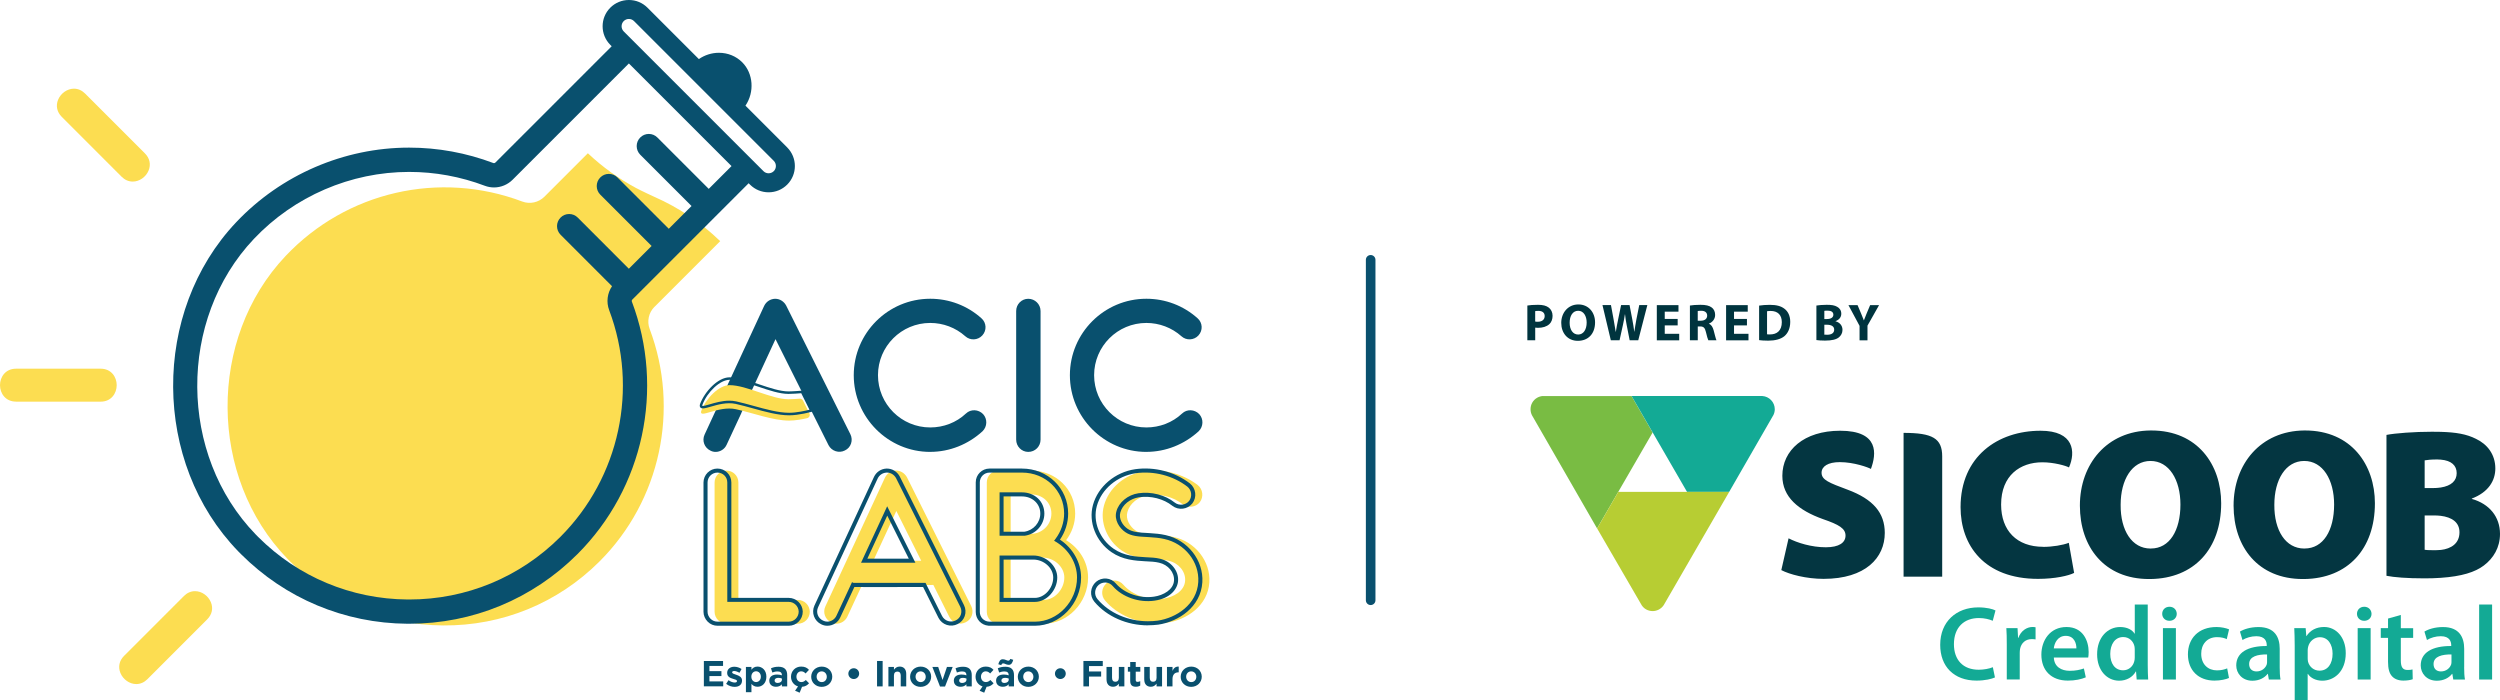
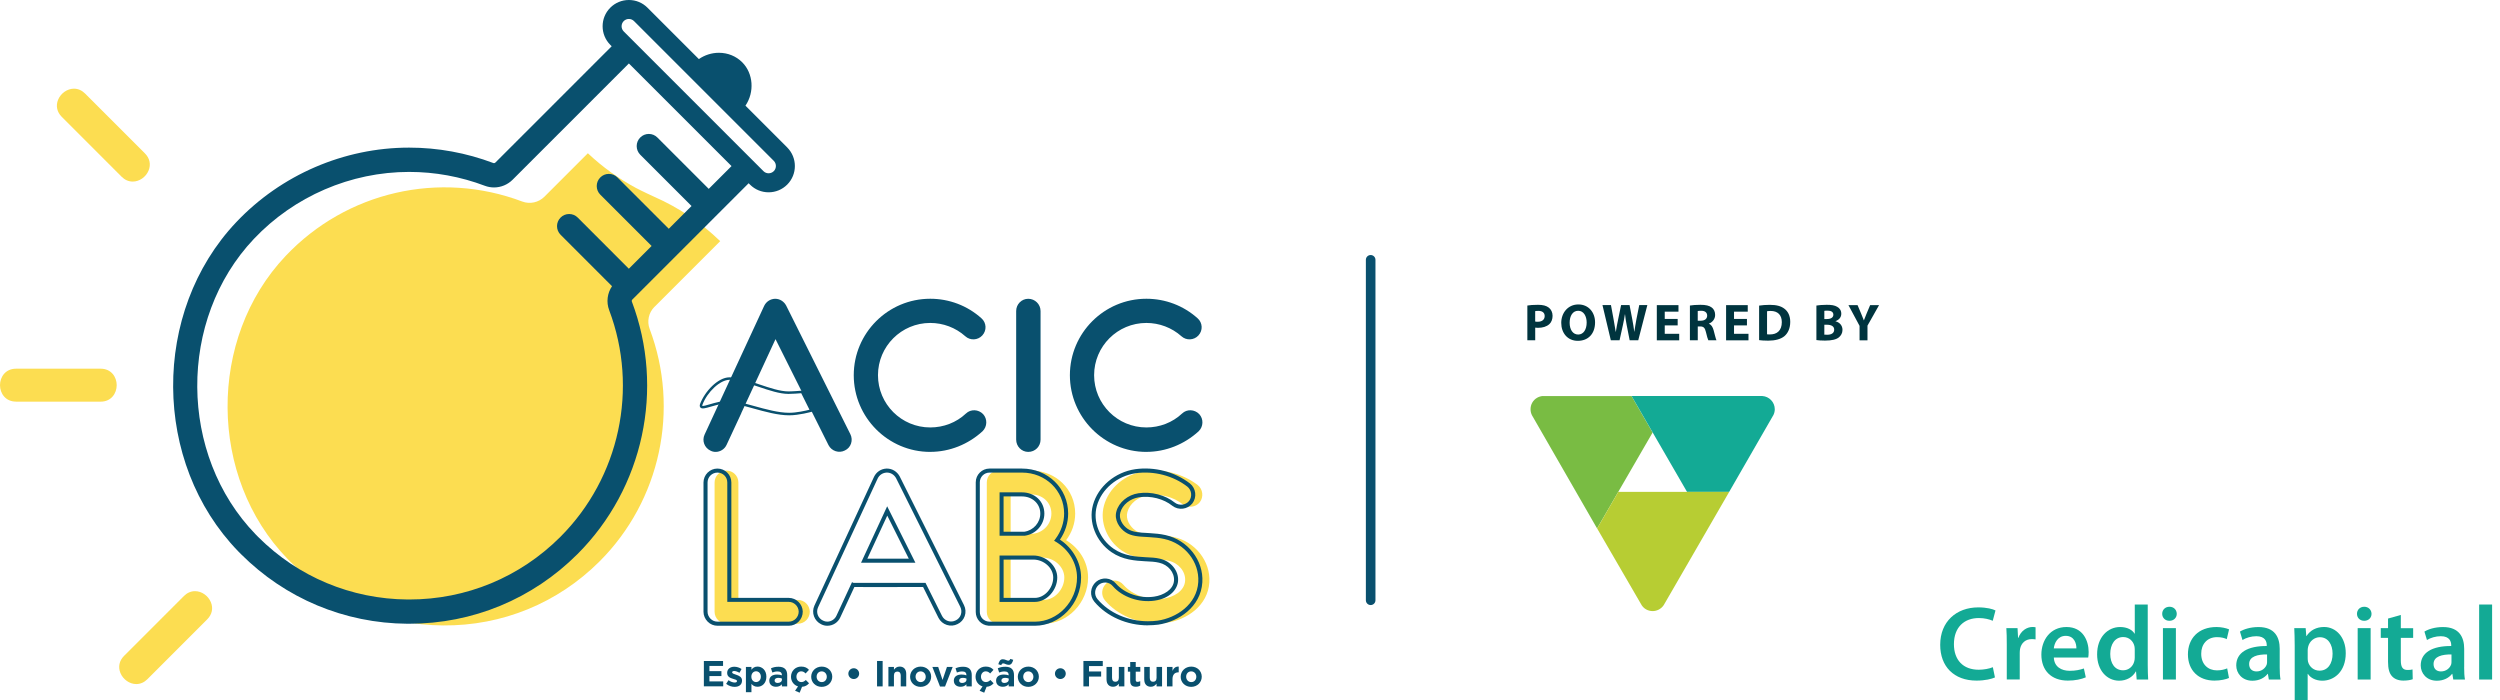
<svg xmlns="http://www.w3.org/2000/svg" id="Modo_de_isolamento" data-name="Modo de isolamento" viewBox="0 0 750.22 210.19">
  <defs>
    <style>      .cls-1 {        fill: #79bc43;      }      .cls-2, .cls-3 {        fill: #fcdd51;      }      .cls-3, .cls-4 {        fill-rule: evenodd;      }      .cls-5 {        fill: #00343e;      }      .cls-4 {        fill: #043641;      }      .cls-6 {        fill: #09506e;      }      .cls-7 {        fill: #b7cd33;      }      .cls-8 {        fill: #13aa95;      }    </style>
  </defs>
  <path class="cls-6" d="M222.46,123.99l-4.41,9.48c-.61,1.35-1.96,2.14-3.3,2.14-.55,0-1.04-.12-1.53-.37-1.84-.86-2.63-3-1.78-4.83l17.87-38.61c.61-1.28,1.84-2.08,3.24-2.14h.06c1.41,0,2.63.8,3.3,2.02l19.27,38.61c.92,1.83.19,4.04-1.65,4.89-1.77.92-3.98.18-4.9-1.59l-4.77-9.54-.51-1.03-10.63-21.25-10.28,22.21" />
-   <path class="cls-3" d="M240.97,120.2c-.19-.37-.58-.59-.99-.56-.88.07-2.43.17-3.36.17-5.15,0-12.57-4.23-17.71-4.23-3.11,0-7.03,3.87-8.49,7.78-.69,2.46,5.2-1.71,10.41-.56,5.22,1.14,11.14,3.42,15.99,3.42,1.88,0,4.06-.43,5.39-.73.64-.15.98-.86.68-1.45l-1.92-3.84Z" />
  <path class="cls-6" d="M218.84,120.24c.69,0,1.38.06,2.07.21,1.69.37,3.49.87,5.23,1.35,3.66,1.01,7.45,2.07,10.68,2.07,2.28,0,5.03-.64,6.09-.92l-2.47-4.95c-.71.06-2.68.21-3.82.21-2.64,0-5.87-1.09-8.98-2.14-3.06-1.03-6.22-2.09-8.73-2.09-2.79,0-6.67,3.59-8.14,7.54-.05.19-.03.26-.03.27.21.14,1.37-.21,2.31-.48,1.61-.47,3.67-1.07,5.79-1.07M236.82,124.63c-3.34,0-7.17-1.06-10.88-2.09-1.73-.48-3.51-.97-5.19-1.34-2.62-.57-5.43.25-7.48.84-1.61.47-2.58.75-3.06.28-.23-.23-.28-.57-.15-1.03,1.42-3.83,5.4-8.06,8.86-8.06,2.63,0,5.86,1.08,8.97,2.13,3.06,1.03,6.23,2.1,8.74,2.1,1.34,0,3.98-.23,4.01-.23l.26-.02,3.11,6.23-.44.13c-.15.04-3.77,1.06-6.74,1.06" />
  <path class="cls-2" d="M218.01,187.17c-.91,0-1.82-.36-2.48-1.03-.67-.66-1.09-1.57-1.09-2.54v-38.81c0-2,1.64-3.57,3.57-3.57s3.57,1.57,3.57,3.57v35.24h17.86c1.94,0,3.51,1.58,3.57,3.51,0,2-1.57,3.63-3.57,3.63h-21.43Z" />
-   <path class="cls-2" d="M276.44,168.26l-7.46-14.93-6.91,14.93h14.38ZM289.78,186.74c-1.77.92-3.98.18-4.89-1.59l-4.8-9.61s-21.32.03-21.39,0l-4.41,9.48c-.61,1.35-1.96,2.14-3.3,2.14-.55,0-1.04-.12-1.53-.37-1.84-.86-2.63-3-1.77-4.83l17.87-38.61c.61-1.29,1.84-2.08,3.24-2.14h.06c1.41,0,2.63.8,3.31,2.02l19.27,38.61c.92,1.84.18,4.04-1.65,4.89" />
  <path class="cls-2" d="M362.92,174.69c-.43,7.16-6.91,11.32-12.72,12.17-.98.12-2.02.18-3,.18-5.99,0-11.93-2.51-15.6-6.85-1.28-1.53-1.1-3.79.43-5.14,1.53-1.28,3.79-1.1,5.08.43,2.69,3.12,7.52,4.83,12.05,4.16,3-.43,6.3-2.26,6.48-5.38.18-2.75-1.96-5.32-4.96-5.99-1.22-.31-2.63-.37-4.04-.43-3.18-.18-6.73-.37-10.03-2.63-4.46-3.06-6.67-8.62-5.32-13.52,1.47-5.32,6.36-9.42,12.17-10.28,5.63-.8,11.62.8,15.97,4.16,1.53,1.22,1.83,3.55.61,5.14-1.22,1.53-3.55,1.83-5.14.61-2.75-2.2-6.73-3.24-10.46-2.69-2.87.43-5.44,2.45-6.12,5.02-.61,2.14.73,4.4,2.45,5.56,1.59,1.1,3.73,1.22,6.24,1.35,1.71.12,3.43.18,5.26.61,6.42,1.41,11.01,7.28,10.64,13.52" />
  <path class="cls-2" d="M313.27,180.02h-9.99v-12.71h9.51c3.51,0,6.6,2.78,6.6,5.99,0,3.51-2.91,6.72-6.11,6.72M303.28,148.36h6.12c3.51,0,6.11,2.48,6.11,5.75,0,3.09-2.36,5.63-5.33,6.05h-6.9v-11.81ZM319.93,162.1c1.7-2.24,2.72-5.02,2.72-7.99,0-7.27-5.81-12.9-13.26-12.9h-9.74c-1.94,0-3.52,1.58-3.52,3.52v38.92c0,1.9,1.5,3.43,3.38,3.51,0,0,.01,0,.01,0h13.74c7.2,0,13.26-6.36,13.26-13.86,0-4.66-2.66-8.84-6.6-11.2" />
  <path class="cls-2" d="M196.42,92.07l19.7-19.7c-5.88-5.7-12.55-10.12-19.65-13.25-.18-.08-3.96-1.82-5.63-2.72-5.14-2.77-10-6.23-14.43-10.41l-13.04,13.04c-1.74,1.74-4.35,2.31-6.64,1.45-24.86-9.38-52.74-2.98-71.01,16.32-23.46,24.77-23.2,66.4.55,90.9.24.25.49.5.73.74,12.29,12.29,28.57,19.11,45.96,19.25,17.75.14,34.44-6.7,46.99-19.25,18.22-18.22,24.11-45.59,15-69.73-.86-2.29-.3-4.9,1.45-6.64" />
  <path class="cls-2" d="M39.83,54.49c-1.23,0-2.38-.5-3.33-1.45l-17.97-17.98c-1.44-1.44-1.84-3.32-1.09-5.14.81-1.95,2.76-3.31,4.75-3.31,1.23,0,2.38.5,3.33,1.45l17.98,17.98c1.44,1.44,1.84,3.32,1.09,5.14-.81,1.95-2.76,3.31-4.75,3.31h0Z" />
  <path class="cls-2" d="M40.89,205.28c-1.99,0-3.94-1.36-4.75-3.31-.75-1.82-.36-3.69,1.08-5.14l17.98-17.98c.95-.95,2.1-1.45,3.33-1.45,1.99,0,3.94,1.36,4.75,3.31.75,1.82.36,3.69-1.09,5.14l-17.97,17.98c-.95.95-2.1,1.45-3.33,1.45" />
  <path class="cls-2" d="M4.8,120.52c-3.15,0-4.8-2.48-4.8-4.94s1.65-4.94,4.8-4.94h25.42c3.15,0,4.8,2.48,4.8,4.94s-1.65,4.95-4.8,4.95H4.8Z" />
  <path class="cls-6" d="M232.2,51.36c-.85.85-2.23.86-3.08.02l-1.56-1.56h0s-20.14-20.14-20.14-20.14l-20.25-20.25c-.85-.86-.85-2.24,0-3.1.85-.85,2.24-.85,3.09,0l41.94,41.94c.85.85.85,2.24,0,3.1M212.67,56.66l-15.4-15.4c-.69-.69-1.6-1.07-2.57-1.07s-1.89.38-2.57,1.07c-.69.69-1.07,1.6-1.07,2.58,0,.97.38,1.89,1.06,2.58l15.4,15.4-6.83,6.83-15.4-15.4c-.69-.69-1.6-1.07-2.58-1.07s-1.89.38-2.57,1.07c-.69.69-1.07,1.6-1.07,2.58s.38,1.89,1.07,2.58l15.4,15.4-6.83,6.83-15.34-15.35c-.69-.69-1.6-1.07-2.58-1.07s-1.88.38-2.57,1.07c-1.42,1.42-1.42,3.73,0,5.15l15.44,15.45c-1.43,2.1-1.76,4.79-.86,7.17,8.89,23.55,3.14,50.26-14.64,68.05-12.12,12.11-28.22,18.79-45.34,18.79h-.51c-16.94-.13-32.88-6.8-44.85-18.78-.24-.24-.48-.48-.72-.73-23.18-23.91-23.43-64.53-.54-88.71,12.09-12.77,29.06-20.09,46.57-20.09,7.77,0,15.42,1.4,22.73,4.16.88.33,1.8.5,2.75.5,2.07,0,4.11-.84,5.57-2.31l34.9-34.9,30.8,30.8-6.84,6.84ZM236.23,44.24l-12.53-12.53c2.76-4.07,2.38-9.66-.97-13.02-1.84-1.84-4.32-2.85-7-2.85-2.15,0-4.25.67-6.01,1.89l-15.44-15.44c-1.49-1.48-3.46-2.29-5.56-2.29s-4.09.82-5.58,2.31c-3.07,3.07-3.07,8.07,0,11.15l.42.42-34.9,34.9c-.11.11-.27.18-.42.18-.06,0-.12-.01-.18-.03-8.14-3.07-16.65-4.63-25.3-4.63-19.5,0-38.4,8.15-51.86,22.37-25.49,26.92-25.22,72.16.6,98.79.26.27.53.54.8.81,13.34,13.34,31.08,20.77,49.95,20.91h.56c19.07,0,37.01-7.43,50.5-20.92,19.8-19.8,26.2-49.55,16.3-75.77-.07-.2-.02-.44.15-.6l34.9-34.9.44.44c1.48,1.47,3.45,2.28,5.55,2.28s4.09-.82,5.58-2.31c3.07-3.07,3.07-8.07,0-11.15" />
  <path class="cls-6" d="M279.15,135.61c-12.65,0-22.95-10.35-22.95-23.01s10.29-22.95,22.95-22.95c5.69,0,11.14,2.06,15.38,5.87,1.51,1.33,1.64,3.63.24,5.15-1.33,1.45-3.63,1.57-5.09.24-2.91-2.6-6.66-4-10.53-4-8.66,0-15.68,7.02-15.68,15.68s7.02,15.68,15.68,15.68c4,0,7.81-1.45,10.72-4.18,1.45-1.39,3.75-1.27,5.15.18,1.33,1.45,1.27,3.75-.18,5.15-4.3,3.93-9.87,6.18-15.68,6.18" />
  <path class="cls-6" d="M308.57,135.61c-2,0-3.63-1.64-3.63-3.69v-38.57c0-2.06,1.63-3.69,3.63-3.69s3.69,1.63,3.69,3.69v38.57c0,2.06-1.64,3.69-3.69,3.69" />
  <path class="cls-6" d="M344.01,135.61c-12.65,0-22.95-10.35-22.95-23.01s10.29-22.95,22.95-22.95c5.69,0,11.14,2.06,15.38,5.87,1.51,1.33,1.64,3.63.24,5.15-1.33,1.45-3.63,1.57-5.09.24-2.91-2.6-6.66-4-10.53-4-8.66,0-15.68,7.02-15.68,15.68s7.02,15.68,15.68,15.68c3.99,0,7.81-1.45,10.72-4.18,1.45-1.39,3.75-1.27,5.15.18,1.33,1.45,1.27,3.75-.18,5.15-4.3,3.93-9.87,6.18-15.68,6.18" />
  <path class="cls-6" d="M215.29,141.82c-1.63,0-2.96,1.33-2.96,2.96v38.81c0,.76.33,1.53.91,2.11.54.54,1.29.85,2.05.85h21.43c1.63,0,2.96-1.36,2.96-3.03-.05-1.59-1.38-2.9-2.96-2.9h-18.47v-35.84c0-1.66-1.3-2.96-2.96-2.96M215.29,187.78c-1.08,0-2.15-.44-2.91-1.21-.81-.81-1.27-1.89-1.27-2.97v-38.81c0-2.3,1.88-4.18,4.18-4.18s4.18,1.84,4.18,4.18v34.63h17.25c2.23,0,4.11,1.84,4.18,4.1,0,2.36-1.87,4.26-4.18,4.26h-21.43Z" />
  <path class="cls-6" d="M260.28,167.65h12.44l-6.46-12.92-5.98,12.92ZM274.7,168.87h-16.31l7.84-16.94,8.47,16.94ZM266.06,141.82c-1.17.05-2.18.72-2.69,1.79l-17.86,38.6c-.72,1.54-.07,3.31,1.48,4.03.43.21.83.31,1.27.31,1.16,0,2.27-.72,2.75-1.79l4.67-10.06.44.22c1.46.02,15.68,0,21.24,0h.38l4.97,9.94c.37.71,1,1.25,1.77,1.5.77.25,1.59.19,2.3-.18h.02c.72-.35,1.27-.95,1.53-1.7.27-.78.21-1.62-.16-2.38l-19.27-38.61c-.58-1.05-1.61-1.68-2.76-1.68h-.06ZM248.26,187.78c-.63,0-1.22-.14-1.8-.43-2.11-.99-3.04-3.52-2.05-5.64l17.87-38.61c.71-1.49,2.12-2.42,3.77-2.49h.09c1.6,0,3.03.87,3.84,2.33l19.29,38.63c.53,1.05.61,2.23.23,3.32-.37,1.06-1.13,1.91-2.15,2.39-1,.51-2.15.6-3.23.25-1.08-.35-1.96-1.1-2.48-2.1l-4.63-9.28c-14.87.03-19.26.03-20.62,0l-4.24,9.14c-.69,1.51-2.2,2.49-3.86,2.49" />
  <path class="cls-6" d="M331.64,174.81c-.71,0-1.39.25-1.94.71-1.27,1.12-1.43,3-.35,4.28,3.51,4.15,9.17,6.63,15.13,6.63.98,0,1.99-.06,2.92-.18,5.58-.82,11.78-4.81,12.19-11.61h0c.35-6-4.02-11.54-10.17-12.89-1.53-.36-3-.45-4.42-.55l-.75-.05c-2.45-.12-4.78-.23-6.54-1.45-1.8-1.22-3.41-3.69-2.69-6.23.71-2.73,3.43-4.98,6.61-5.45,3.86-.57,8.04.51,10.93,2.82,1.3,1,3.26.76,4.28-.52,1-1.29.76-3.26-.52-4.28-4.25-3.29-10.05-4.8-15.5-4.03-5.58.82-10.28,4.78-11.67,9.84-1.28,4.65.81,9.93,5.08,12.85,3.13,2.14,6.58,2.34,9.63,2.52h.1c1.41.07,2.87.13,4.15.45,3.28.74,5.62,3.59,5.42,6.63-.15,2.48-2.37,5.28-7.01,5.94-4.68.7-9.74-1.06-12.6-4.37-.52-.62-1.24-.99-2.04-1.06-.08,0-.17-.01-.25-.01M344.48,187.66c-6.32,0-12.32-2.64-16.06-7.07-1.51-1.79-1.29-4.42.49-5.99.88-.74,1.96-1.08,3.08-.99,1.12.09,2.14.62,2.86,1.48,2.59,3,7.21,4.59,11.49,3.95,2.76-.39,5.8-2.07,5.97-4.82.16-2.45-1.76-4.76-4.48-5.36-1.18-.29-2.58-.36-3.93-.42h-.11c-3.2-.19-6.83-.4-10.24-2.74-4.69-3.21-6.98-9.04-5.56-14.18,1.52-5.52,6.61-9.82,12.67-10.72,5.77-.82,11.91.78,16.43,4.28,1.82,1.46,2.14,4.14.72,5.99-1.46,1.82-4.14,2.14-5.99.72-2.64-2.11-6.47-3.09-10-2.57-2.71.4-5.02,2.28-5.62,4.57-.54,1.88.7,3.89,2.2,4.91,1.48,1.02,3.64,1.13,5.93,1.24l.76.05c1.47.1,2.99.2,4.61.57,6.72,1.47,11.5,7.55,11.11,14.15-.45,7.48-7.18,11.84-13.24,12.74-1,.12-2.06.19-3.09.19" />
  <path class="cls-6" d="M301.17,159.56h6.25c2.72-.41,4.76-2.74,4.76-5.45,0-2.93-2.37-5.14-5.51-5.14h-5.51v10.59ZM307.51,160.77h-7.55v-13.02h6.72c3.83,0,6.72,2.73,6.72,6.36,0,3.32-2.51,6.18-5.85,6.65h-.04ZM301.17,179.42h9.38c2.88,0,5.51-2.91,5.51-6.11,0-2.87-2.8-5.39-5.99-5.39h-8.9v11.5ZM310.55,180.63h-10.6v-13.93h10.11c3.84,0,7.21,3.08,7.21,6.6,0,3.83-3.2,7.33-6.72,7.33M296.97,186.56h13.58c6.86,0,12.65-6.07,12.65-13.26,0-4.25-2.42-8.35-6.3-10.68l-.58-.35.41-.54c1.68-2.22,2.6-4.92,2.6-7.62,0-6.89-5.56-12.29-12.65-12.29h-9.74c-1.6,0-2.91,1.3-2.91,2.91v38.92c0,1.57,1.23,2.84,2.79,2.9h.15ZM310.55,187.78h-13.91l-.03-.02c-2.15-.17-3.8-1.94-3.8-4.11v-38.92c0-2.27,1.85-4.12,4.12-4.12h9.74c7.78,0,13.87,5.93,13.87,13.51,0,2.75-.87,5.5-2.46,7.82,3.92,2.6,6.34,6.9,6.34,11.37,0,7.85-6.35,14.47-13.87,14.47" />
  <path class="cls-6" d="M211.23,198.35h5.75v1.49h-4.09v1.55h3.6v1.49h-3.6v1.6h4.14v1.49h-5.81v-7.63Z" />
  <path class="cls-6" d="M217.91,205.21l.71-1.09c.63.46,1.3.7,1.84.7.48,0,.7-.17.7-.43v-.02c0-.36-.57-.48-1.21-.67-.82-.24-1.74-.62-1.74-1.75v-.02c0-1.19.96-1.85,2.14-1.85.74,0,1.55.25,2.18.68l-.63,1.14c-.58-.34-1.15-.54-1.58-.54s-.61.17-.61.4v.02c0,.33.56.48,1.19.7.82.27,1.77.66,1.77,1.73v.02c0,1.3-.97,1.89-2.23,1.89-.82,0-1.73-.27-2.51-.88" />
  <path class="cls-6" d="M228.32,203.07v-.02c0-.97-.65-1.61-1.43-1.61s-1.42.64-1.42,1.61v.02c0,.97.64,1.61,1.42,1.61s1.43-.63,1.43-1.61M223.84,200.14h1.66v.84c.4-.55.96-.95,1.82-.95,1.36,0,2.66,1.07,2.66,3.02v.02c0,1.95-1.27,3.02-2.66,3.02-.88,0-1.43-.4-1.82-.87v2.5h-1.66v-7.58Z" />
  <path class="cls-6" d="M234.65,203.92v-.29c-.28-.13-.65-.22-1.06-.22-.71,0-1.14.28-1.14.81v.02c0,.45.37.71.9.71.77,0,1.3-.42,1.3-1.02M230.85,204.3v-.02c0-1.27.97-1.86,2.35-1.86.59,0,1.01.1,1.43.24v-.1c0-.69-.43-1.07-1.25-1.07-.63,0-1.08.12-1.61.32l-.41-1.26c.64-.28,1.27-.47,2.27-.47.9,0,1.56.24,1.97.65.44.44.63,1.08.63,1.86v3.39h-1.6v-.63c-.4.45-.96.74-1.77.74-1.1,0-2-.63-2-1.79" />
  <path class="cls-6" d="M238.59,207.29l.89-1.31c-1.26-.37-2.11-1.53-2.11-2.89v-.02c0-1.67,1.27-3.04,3.06-3.04,1.1,0,1.79.37,2.33.98l-1.01,1.09c-.37-.39-.74-.64-1.33-.64-.83,0-1.42.73-1.42,1.59v.02c0,.89.58,1.61,1.48,1.61.56,0,.94-.24,1.34-.62l.97.98c-.52.58-1.11.99-2.11,1.06l-.71,1.77-1.38-.58Z" />
  <path class="cls-6" d="M248.11,203.1v-.02c0-.86-.62-1.61-1.54-1.61s-1.51.73-1.51,1.59v.02c0,.86.62,1.61,1.54,1.61s1.51-.73,1.51-1.59M243.43,203.1v-.02c0-1.68,1.35-3.04,3.17-3.04s3.15,1.34,3.15,3.02v.02c0,1.68-1.35,3.04-3.17,3.04s-3.15-1.34-3.15-3.02" />
  <path class="cls-6" d="M254.58,202.16v-.02c0-.89.73-1.61,1.62-1.61s1.62.72,1.62,1.61v.02c0,.89-.73,1.61-1.62,1.61s-1.62-.72-1.62-1.61" />
  <path class="cls-6" d="M263.19,198.35h1.68v7.63h-1.68v-7.63Z" />
  <path class="cls-6" d="M266.6,200.14h1.66v.83c.38-.49.87-.94,1.71-.94,1.25,0,1.98.83,1.98,2.17v3.78h-1.65v-3.26c0-.78-.37-1.19-1-1.19s-1.04.4-1.04,1.19v3.26h-1.66v-5.84Z" />
  <path class="cls-6" d="M277.8,203.1v-.02c0-.86-.62-1.61-1.54-1.61s-1.51.73-1.51,1.59v.02c0,.86.62,1.61,1.54,1.61s1.51-.73,1.51-1.59M273.11,203.1v-.02c0-1.68,1.35-3.04,3.17-3.04s3.15,1.34,3.15,3.02v.02c0,1.68-1.35,3.04-3.17,3.04s-3.15-1.34-3.15-3.02" />
  <path class="cls-6" d="M279.79,200.14h1.75l1.31,3.91,1.32-3.91h1.72l-2.3,5.89h-1.5l-2.3-5.89Z" />
  <path class="cls-6" d="M290.03,203.92v-.29c-.28-.13-.65-.22-1.06-.22-.71,0-1.14.28-1.14.81v.02c0,.45.37.71.9.71.77,0,1.3-.42,1.3-1.02M286.23,204.3v-.02c0-1.27.97-1.86,2.35-1.86.59,0,1.01.1,1.43.24v-.1c0-.69-.42-1.07-1.25-1.07-.63,0-1.08.12-1.61.32l-.41-1.26c.64-.28,1.27-.47,2.27-.47.9,0,1.56.24,1.97.65.44.44.63,1.08.63,1.86v3.39h-1.6v-.63c-.4.45-.96.74-1.77.74-1.1,0-2-.63-2-1.79" />
  <path class="cls-6" d="M293.97,207.29l.89-1.31c-1.26-.37-2.11-1.53-2.11-2.89v-.02c0-1.67,1.27-3.04,3.06-3.04,1.1,0,1.79.37,2.33.98l-1.01,1.09c-.37-.39-.74-.64-1.33-.64-.83,0-1.42.73-1.42,1.59v.02c0,.89.58,1.61,1.48,1.61.55,0,.94-.24,1.34-.62l.97.98c-.52.58-1.11.99-2.11,1.06l-.71,1.77-1.38-.58Z" />
  <path class="cls-6" d="M302.71,203.92v-.29c-.28-.13-.65-.22-1.06-.22-.71,0-1.14.28-1.14.81v.02c0,.45.37.71.9.71.77,0,1.3-.42,1.3-1.02M301.72,199.26c-.25-.1-.47-.19-.64-.19-.34,0-.47.19-.62.53l-.88-.27c.25-.91.59-1.5,1.35-1.5.37,0,.72.13.99.24.25.1.47.19.64.19.34,0,.47-.19.62-.53l.88.27c-.25.92-.59,1.51-1.35,1.51-.37,0-.72-.13-.99-.24M298.91,204.3v-.02c0-1.27.97-1.86,2.35-1.86.59,0,1.01.1,1.43.24v-.1c0-.69-.42-1.07-1.25-1.07-.63,0-1.08.12-1.61.32l-.41-1.26c.64-.28,1.27-.47,2.27-.47.9,0,1.56.24,1.97.65.44.44.63,1.08.63,1.86v3.39h-1.6v-.63c-.4.45-.96.74-1.77.74-1.1,0-2-.63-2-1.79" />
  <path class="cls-6" d="M310.11,203.1v-.02c0-.86-.62-1.61-1.54-1.61s-1.51.73-1.51,1.59v.02c0,.86.62,1.61,1.54,1.61s1.51-.73,1.51-1.59M305.43,203.1v-.02c0-1.68,1.35-3.04,3.17-3.04s3.15,1.34,3.15,3.02v.02c0,1.68-1.35,3.04-3.17,3.04s-3.15-1.34-3.15-3.02" />
  <path class="cls-6" d="M316.58,202.16v-.02c0-.89.73-1.61,1.62-1.61s1.62.72,1.62,1.61v.02c0,.89-.73,1.61-1.62,1.61s-1.62-.72-1.62-1.61" />
  <path class="cls-6" d="M325.12,198.35h5.81v1.53h-4.13v1.62h3.64v1.53h-3.64v2.95h-1.68v-7.63Z" />
  <path class="cls-6" d="M332.05,203.92v-3.78h1.66v3.26c0,.78.37,1.19,1,1.19s1.04-.4,1.04-1.19v-3.26h1.66v5.84h-1.66v-.83c-.38.49-.87.94-1.71.94-1.25,0-1.98-.83-1.98-2.17" />
  <path class="cls-6" d="M339.16,204.33v-2.77h-.7v-1.42h.7v-1.49h1.66v1.49h1.37v1.42h-1.37v2.49c0,.38.16.57.53.57.31,0,.58-.08.82-.21v1.33c-.35.21-.75.34-1.31.34-1.01,0-1.7-.4-1.7-1.75" />
  <path class="cls-6" d="M343.37,203.92v-3.78h1.66v3.26c0,.78.37,1.19,1,1.19s1.04-.4,1.04-1.19v-3.26h1.65v5.84h-1.65v-.83c-.38.49-.87.94-1.71.94-1.25,0-1.98-.83-1.98-2.17" />
  <path class="cls-6" d="M350.2,200.14h1.66v1.18c.34-.81.88-1.33,1.86-1.29v1.73h-.09c-1.1,0-1.78.66-1.78,2.06v2.16h-1.66v-5.84Z" />
  <path class="cls-6" d="M359,203.1v-.02c0-.86-.62-1.61-1.54-1.61s-1.51.73-1.51,1.59v.02c0,.86.62,1.61,1.54,1.61s1.51-.73,1.51-1.59M354.31,203.1v-.02c0-1.68,1.35-3.04,3.17-3.04s3.15,1.34,3.15,3.02v.02c0,1.68-1.35,3.04-3.17,3.04s-3.15-1.34-3.15-3.02" />
  <path class="cls-6" d="M411.32,181.57c-.8,0-1.44-.65-1.44-1.44v-102.16c0-.8.64-1.44,1.44-1.44s1.44.65,1.44,1.44v102.16c0,.8-.64,1.44-1.44,1.44" />
  <path class="cls-5" d="M460.69,96.49c.2.05.44.06.8.06,1.27,0,2.05-.64,2.05-1.71,0-.97-.67-1.55-1.88-1.55-.47,0-.8.03-.97.08v3.12ZM458.32,91.69c.74-.13,1.77-.22,3.23-.22s2.52.28,3.23.85c.69.53,1.13,1.41,1.13,2.44s-.33,1.93-.97,2.51c-.82.75-2.02,1.11-3.43,1.11-.31,0-.6-.02-.81-.06v3.79h-2.36v-10.42Z" />
  <path class="cls-5" d="M471.03,96.85c0,2.08.97,3.54,2.57,3.54s2.54-1.54,2.54-3.59c0-1.91-.89-3.54-2.54-3.54s-2.57,1.54-2.57,3.59M478.66,96.72c0,3.48-2.09,5.56-5.18,5.56s-4.97-2.37-4.97-5.39,2.04-5.53,5.14-5.53,5.01,2.43,5.01,5.36" />
  <path class="cls-5" d="M483.39,102.11l-2.51-10.56h2.55l.8,4.34c.24,1.27.46,2.63.63,3.7h.03c.17-1.14.42-2.41.69-3.73l.89-4.31h2.54l.85,4.45c.23,1.24.41,2.36.56,3.54h.03c.16-1.17.39-2.41.61-3.68l.86-4.31h2.43l-2.73,10.56h-2.58l-.89-4.54c-.2-1.07-.38-2.05-.5-3.26h-.03c-.19,1.19-.36,2.19-.61,3.26l-1,4.54h-2.62Z" />
  <path class="cls-5" d="M503.45,97.65h-3.88v2.51h4.34v1.96h-6.72v-10.56h6.5v1.96h-4.12v2.19h3.88v1.94Z" />
  <path class="cls-5" d="M509.46,96.24h.94c1.19,0,1.9-.59,1.9-1.52s-.66-1.46-1.75-1.46c-.58,0-.91.03-1.08.08v2.9ZM507.1,91.69c.77-.13,1.89-.22,3.18-.22,1.57,0,2.66.23,3.42.83.64.5.99,1.25.99,2.22,0,1.33-.95,2.26-1.86,2.59v.05c.74.3,1.14.99,1.41,1.96.33,1.21.64,2.58.85,2.99h-2.44c-.16-.31-.42-1.16-.72-2.46-.3-1.33-.75-1.68-1.74-1.69h-.71v4.15h-2.36v-10.42Z" />
  <path class="cls-5" d="M524.24,97.65h-3.88v2.51h4.34v1.96h-6.72v-10.56h6.5v1.96h-4.12v2.19h3.88v1.94Z" />
  <path class="cls-5" d="M530.27,100.31c.2.05.55.05.83.05,2.18.02,3.6-1.18,3.6-3.7,0-2.19-1.28-3.35-3.35-3.35-.52,0-.88.05-1.08.09v6.91ZM527.89,91.71c.88-.14,2.02-.23,3.21-.23,2.02,0,3.34.38,4.34,1.13,1.1.81,1.79,2.12,1.79,3.98,0,2.02-.74,3.42-1.74,4.28-1.11.92-2.82,1.36-4.89,1.36-1.24,0-2.13-.08-2.71-.16v-10.35Z" />
  <path class="cls-5" d="M547.46,100.42c.23.03.52.03.92.03,1.08,0,2.04-.42,2.04-1.53,0-1.05-.96-1.47-2.15-1.47h-.81v2.98ZM547.46,95.74h.78c1.27,0,1.93-.52,1.93-1.3s-.61-1.22-1.69-1.22c-.53,0-.83.03-1.02.06v2.46ZM545.09,91.69c.63-.11,1.88-.22,3.08-.22,1.46,0,2.35.14,3.13.59.74.39,1.25,1.11,1.25,2.08s-.55,1.79-1.74,2.24v.03c1.21.31,2.1,1.24,2.1,2.58,0,.97-.44,1.72-1.1,2.26-.77.61-2.05.96-4.15.96-1.17,0-2.05-.08-2.58-.16v-10.37Z" />
  <path class="cls-5" d="M558.03,102.11v-4.32l-3.34-6.23h2.74l1.07,2.54c.33.77.56,1.33.81,2.02h.03c.24-.66.49-1.27.8-2.02l1.07-2.54h2.68l-3.48,6.16v4.4h-2.38Z" />
-   <path class="cls-4" d="M613.13,164.09c-7.94,0-12.62-4.88-12.62-12.68,0-8.78,5.76-12.68,12.37-12.68,3.46,0,7.03,1.02,8,1.54,2.04-4.66,1.54-11.01-8.52-11.01-12.88,0-24.02,7.74-24.02,22.92,0,11.48,7.11,21.53,23.26,21.53,5.13,0,9.22-.96,10.82-1.79l-1.6-9.03c-1.8.71-4.94,1.22-7.69,1.22M554.39,146.93c-5.45-2.04-7.76-2.89-7.76-5.06,0-1.91,1.93-3.19,5.46-3.19,4.28,0,8.56,1.59,9.35,2.04,1.63-4.42,2.57-11.46-9.23-11.46-10.89,0-17.35,5.89-17.35,13.52,0,6.4,4.86,10.37,12.16,12.99,4.87,1.67,6.8,2.83,6.8,4.95s-1.93,3.51-5.9,3.51c-4.34,0-8.58-1.34-11.19-2.69l-2.18,9.54c2.43,1.28,7.48,2.63,12.68,2.63,12.62,0,18.37-6.35,18.37-13.78,0-6.01-3.44-10.12-11.2-13M571.24,129.9v43.15h11.59v-36.11c0-5.41-2.94-7.04-11.59-7.04M732.42,165.03c-.48.05-.98.08-1.47.08-1.48,0-2.5,0-3.34-.13v-10.3h2.75c.72,0,1.4.03,2.06.11,3.3.41,5.64,1.9,5.64,4.94,0,3.34-2.47,4.95-5.64,5.31M727.61,138.15c.78-.13,1.86-.27,3.78-.27.35,0,.7.03,1.03.05,3.22.25,4.8,1.78,4.8,4.05s-1.57,3.81-4.8,4.32c-.75.11-1.58.17-2.5.17h-2.31v-8.32ZM741.77,149.73v-.12c5.06-1.93,7.05-5.45,7.05-9.03,0-4.22-2.43-7.3-5.83-8.9-2.83-1.42-5.93-1.95-10.57-2.09-.83-.03-1.7-.03-2.63-.03-5.3,0-11.01.44-13.64.95v42.28c2.31.45,6.15.77,11.41.77,1.75,0,3.37-.05,4.86-.16,6.33-.43,10.34-1.72,12.94-3.69,2.89-2.18,4.86-5.39,4.86-9.49,0-5.12-3.19-9.03-8.45-10.5M691.59,164.61h-.12c-5.57-.01-9.03-5.39-8.97-13.14,0-7.5,3.39-13.14,8.97-13.14s8.97,5.64,8.97,13.07c0,7.82-3.26,13.2-8.85,13.2M691.73,129.18h-.25c-13.11.13-21.21,10.08-21.21,22.54s7.38,22.04,20.76,22.04h.45c13.03-.17,21.2-8.98,21.2-22.74,0-11.52-7.05-21.84-20.95-21.84M645.48,164.61h-.14c-5.56-.01-9.03-5.4-8.96-13.14,0-7.5,3.39-13.14,8.96-13.14s8.98,5.64,8.98,13.07c0,7.82-3.27,13.2-8.84,13.2M645.6,129.18h-.26c-13.1.13-21.19,10.08-21.19,22.54s7.37,22.04,20.75,22.04h.44c13.04-.17,21.21-8.98,21.21-22.74,0-11.52-7.04-21.84-20.95-21.84" />
  <path class="cls-1" d="M462.96,118.84c-.57.05-1.14.21-1.68.52-1.28.73-1.99,2.07-1.98,3.45,0,.6.13,1.2.41,1.78l19.56,34,6.34-10.97,10.32-17.83-6.32-10.94h-26.66Z" />
  <path class="cls-8" d="M489.62,118.84l16.64,28.77h12.64l13.3-23.1c.24-.51.39-1.08.39-1.7,0-2.11-1.66-3.84-3.75-3.97h-39.22Z" />
  <path class="cls-7" d="M517.96,147.61h-32.34l-6.34,10.97,13.39,23.07c.33.48.75.9,1.28,1.2.62.36,1.3.53,1.99.53,1.3,0,2.57-.65,3.33-1.8l19.64-33.97h-.94Z" />
  <path class="cls-8" d="M598.66,203.29c-.92.44-2.94.95-5.54.95-6.78,0-10.89-4.24-10.89-10.73,0-7.03,4.91-11.24,11.43-11.24,2.56,0,4.37.51,5.16.92l-.82,3.1c-1.01-.44-2.44-.82-4.18-.82-4.34,0-7.47,2.72-7.47,7.85,0,4.69,2.72,7.66,7.44,7.66,1.55,0,3.2-.32,4.24-.76l.63,3.07Z" />
  <path class="cls-8" d="M602.21,193.47c0-2.09-.03-3.61-.13-4.97h3.36l.16,2.91h.09c.76-2.15,2.57-3.26,4.24-3.26.38,0,.6.03.92.09v3.64c-.35-.06-.7-.09-1.17-.09-1.84,0-3.13,1.17-3.48,2.94-.06.35-.1.76-.1,1.17v8.01h-3.89v-10.45Z" />
  <path class="cls-8" d="M623.1,194.58c.03-1.42-.6-3.77-3.2-3.77-2.41,0-3.42,2.18-3.58,3.77h6.78ZM616.33,197.31c.1,2.79,2.28,3.99,4.75,3.99,1.8,0,3.07-.29,4.27-.7l.57,2.66c-1.33.57-3.17.98-5.38.98-5,0-7.95-3.07-7.95-7.79,0-4.27,2.6-8.29,7.54-8.29s6.65,4.12,6.65,7.5c0,.73-.06,1.3-.13,1.65h-10.32Z" />
  <path class="cls-8" d="M640.61,194.93c0-.32-.03-.73-.1-1.04-.35-1.49-1.58-2.72-3.36-2.72-2.5,0-3.89,2.22-3.89,5.07s1.39,4.91,3.86,4.91c1.58,0,2.98-1.08,3.36-2.75.1-.35.13-.73.13-1.14v-2.31ZM644.51,181.41v18.17c0,1.58.06,3.29.13,4.34h-3.45l-.19-2.44h-.06c-.92,1.71-2.79,2.79-5,2.79-3.7,0-6.62-3.13-6.62-7.88-.03-5.16,3.2-8.23,6.9-8.23,2.12,0,3.64.85,4.34,2h.06v-8.74h3.89Z" />
  <path class="cls-8" d="M649.07,188.5h3.89v15.42h-3.89v-15.42ZM651,186.29c-1.3,0-2.15-.95-2.15-2.09,0-1.2.89-2.12,2.19-2.12s2.15.92,2.18,2.12c0,1.14-.86,2.09-2.18,2.09h-.03Z" />
  <path class="cls-8" d="M668.89,203.45c-.82.38-2.44.79-4.37.79-4.81,0-7.95-3.1-7.95-7.88s3.17-8.2,8.58-8.2c1.42,0,2.88.32,3.77.7l-.7,2.94c-.63-.32-1.55-.6-2.94-.6-2.98,0-4.75,2.18-4.72,5,0,3.17,2.06,4.97,4.72,4.97,1.33,0,2.31-.28,3.07-.6l.54,2.88Z" />
  <path class="cls-8" d="M680.32,196.39c-2.75-.03-5.38.54-5.38,2.88,0,1.52.98,2.22,2.22,2.22,1.58,0,2.69-1.01,3.07-2.12.09-.29.09-.57.09-.86v-2.12ZM684.11,200.22c0,1.39.06,2.76.25,3.71h-3.51l-.28-1.71h-.09c-.92,1.2-2.53,2.06-4.56,2.06-3.1,0-4.85-2.25-4.85-4.59,0-3.86,3.45-5.86,9.15-5.83v-.25c0-1.01-.41-2.69-3.13-2.69-1.52,0-3.1.48-4.15,1.14l-.76-2.53c1.14-.7,3.13-1.36,5.57-1.36,4.94,0,6.36,3.13,6.36,6.52v5.54Z" />
  <path class="cls-8" d="M692.51,197.46c0,.38.03.73.09,1.08.41,1.58,1.77,2.72,3.45,2.72,2.47,0,3.93-2.06,3.93-5.1,0-2.72-1.33-4.94-3.83-4.94-1.61,0-3.1,1.17-3.51,2.88-.06.32-.13.66-.13.98v2.37ZM688.61,193.63c0-2.03-.06-3.67-.13-5.13h3.42l.19,2.37h.06c1.14-1.74,2.95-2.72,5.29-2.72,3.55,0,6.49,3.04,6.49,7.85,0,5.57-3.51,8.27-7.03,8.27-1.93,0-3.55-.82-4.34-2.06h-.06v7.98h-3.89v-16.56Z" />
  <path class="cls-8" d="M707.51,188.5h3.89v15.42h-3.89v-15.42ZM709.45,186.29c-1.3,0-2.15-.95-2.15-2.09,0-1.2.89-2.12,2.18-2.12s2.15.92,2.19,2.12c0,1.14-.86,2.09-2.19,2.09h-.03Z" />
  <path class="cls-8" d="M720.46,184.55v3.96h3.7v2.91h-3.7v6.78c0,1.9.51,2.85,1.99,2.85.7,0,1.08-.03,1.52-.16l.06,2.94c-.57.22-1.61.41-2.82.41-1.46,0-2.63-.47-3.36-1.27-.85-.89-1.23-2.31-1.23-4.34v-7.22h-2.18v-2.91h2.18v-2.88l3.83-1.08Z" />
  <path class="cls-8" d="M735.66,196.39c-2.75-.03-5.38.54-5.38,2.88,0,1.52.98,2.22,2.22,2.22,1.58,0,2.69-1.01,3.07-2.12.09-.29.09-.57.09-.86v-2.12ZM739.46,200.22c0,1.39.06,2.76.25,3.71h-3.51l-.28-1.71h-.09c-.92,1.2-2.53,2.06-4.56,2.06-3.1,0-4.84-2.25-4.84-4.59,0-3.86,3.45-5.86,9.15-5.83v-.25c0-1.01-.41-2.69-3.13-2.69-1.52,0-3.1.48-4.15,1.14l-.76-2.53c1.14-.7,3.13-1.36,5.57-1.36,4.94,0,6.36,3.13,6.36,6.52v5.54Z" />
  <path class="cls-8" d="M743.96,181.41h3.89v22.51h-3.89v-22.51Z" />
</svg>